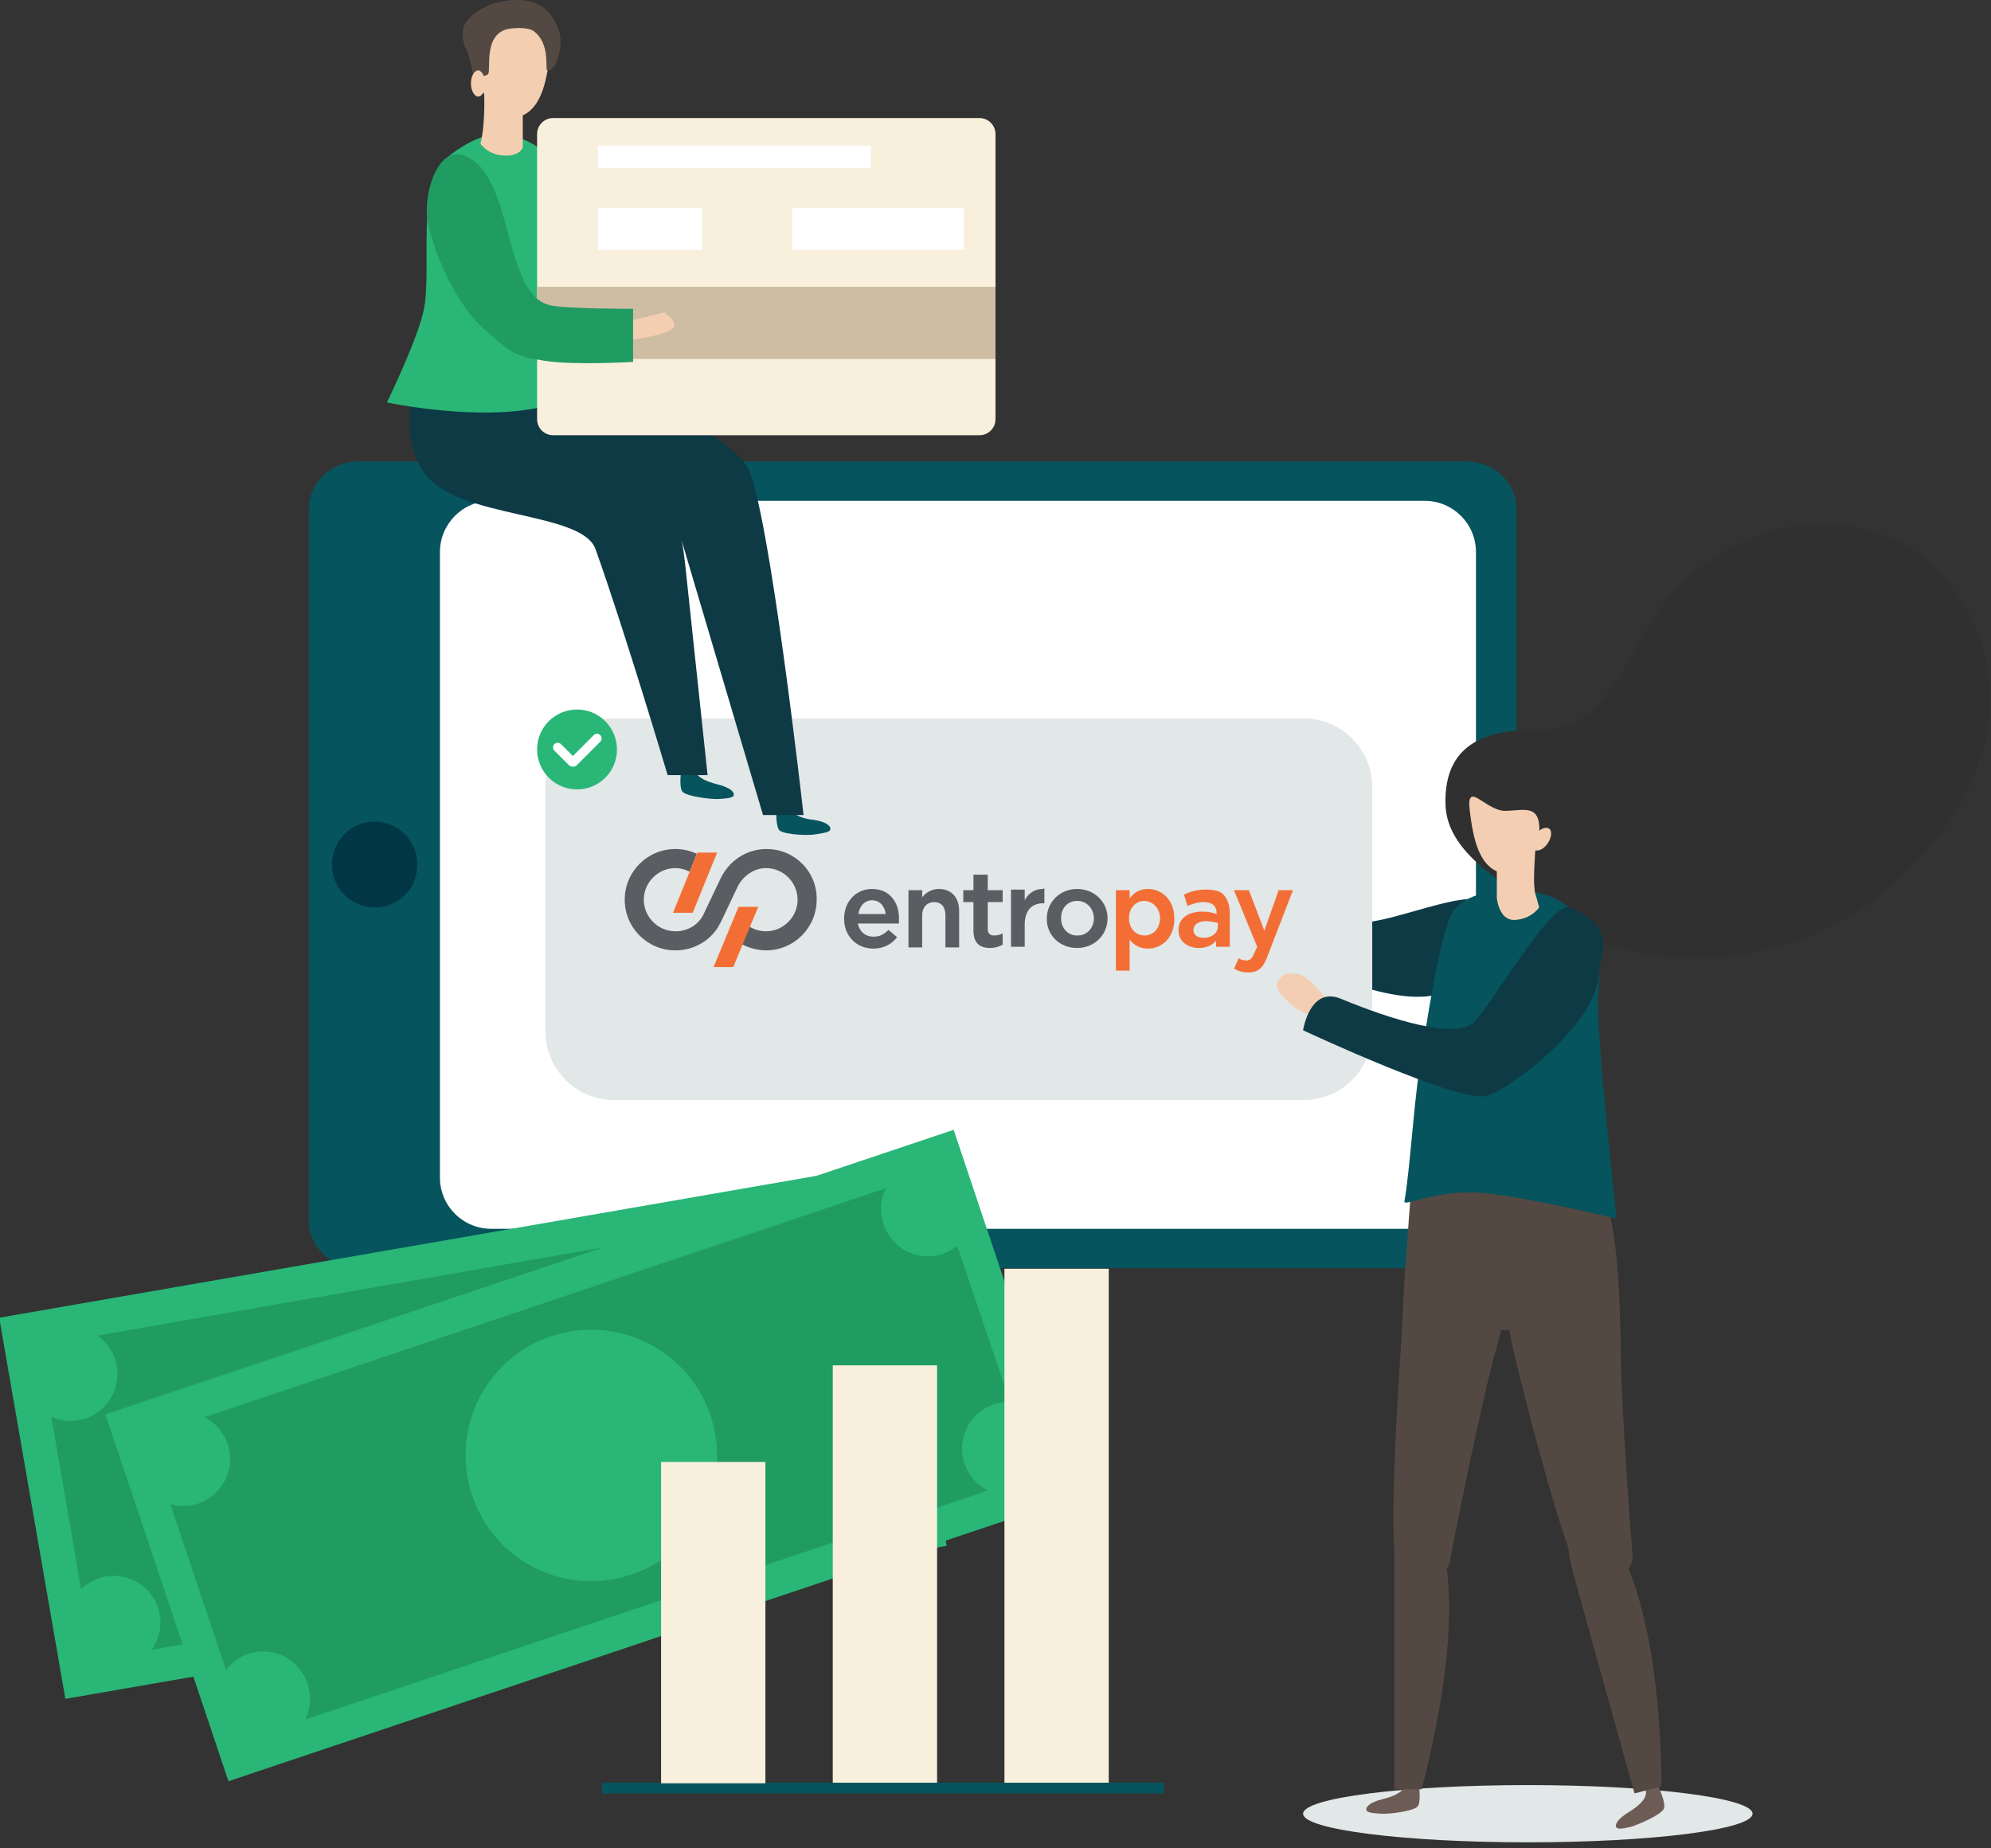
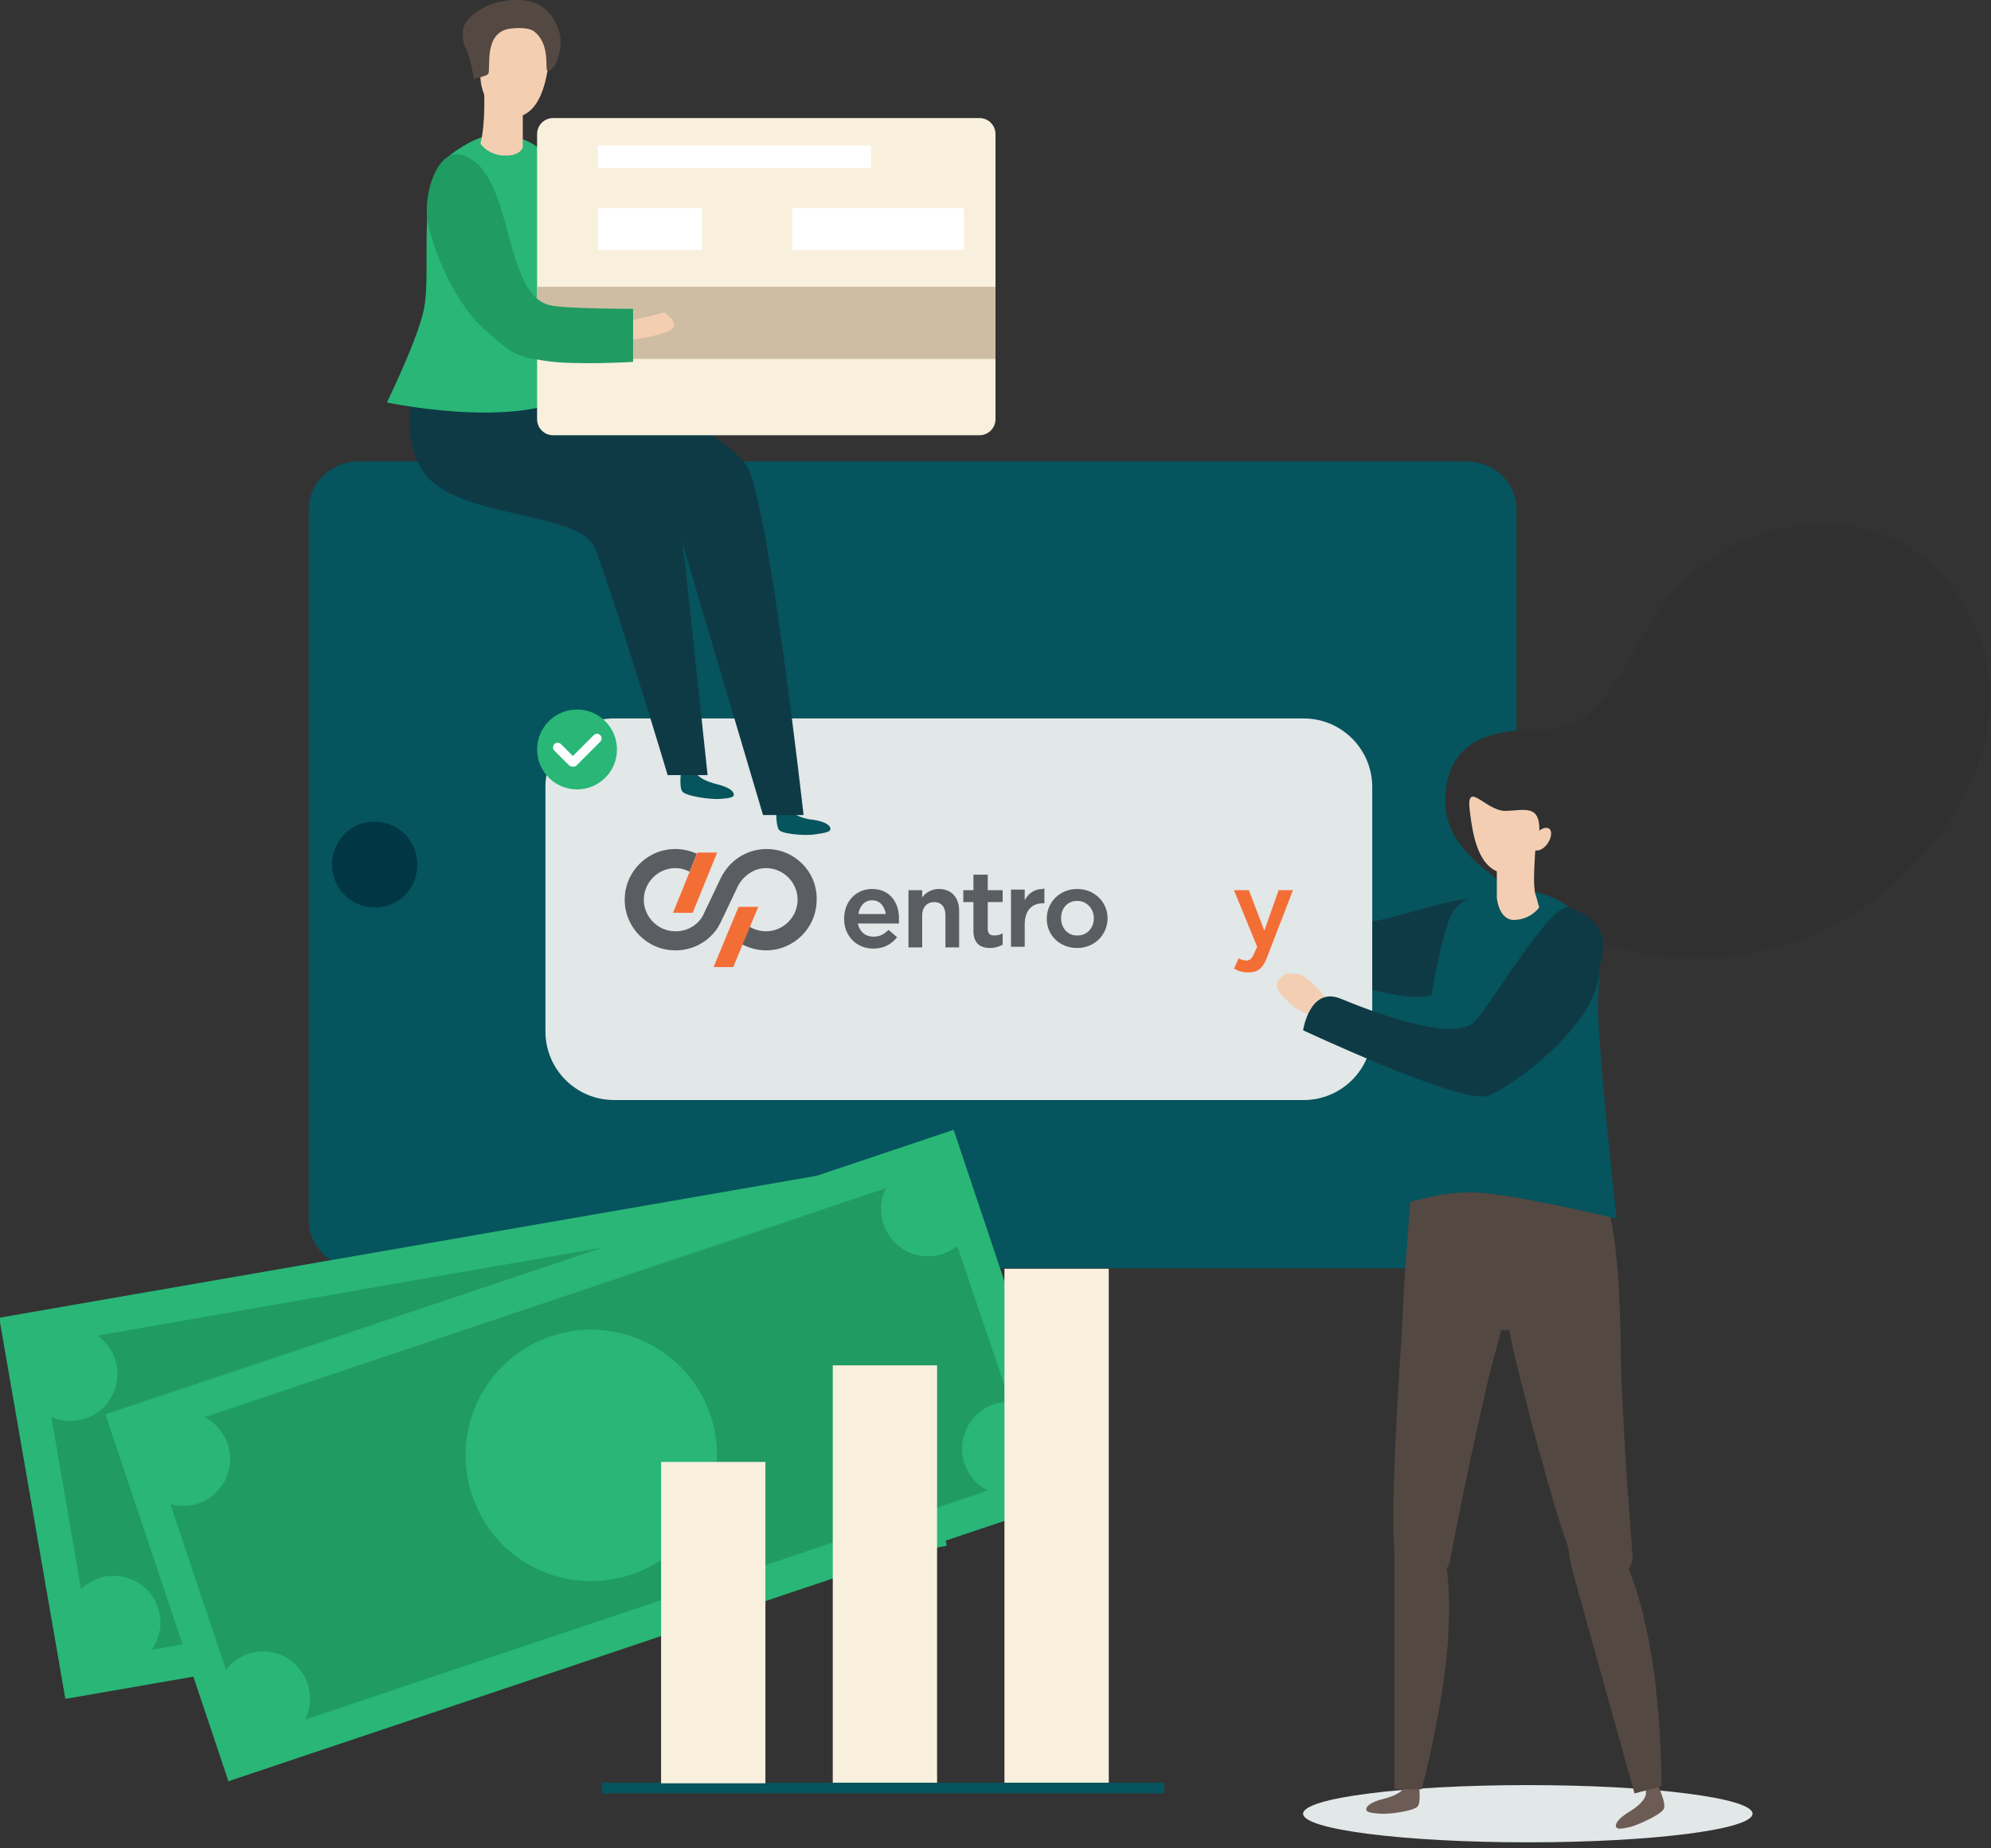
<svg xmlns="http://www.w3.org/2000/svg" version="1.1" id="Layer_1" x="0px" y="0px" viewBox="0 0 334 310" style="enable-background:new 0 0 334 310;" xml:space="preserve">
  <rect x="0" y="0" width="334" height="310" fill="#333333" stroke="none" />
  <style type="text/css">
	.st0{fill:#E2E7E7;}
	.st1{fill:#06545D;}
	.st2{fill:#FFFFFF;}
	.st3{fill:#013644;}
	.st4{fill:#0E3A46;}
	.st5{fill:#5A5E62;}
	.st6{fill:#F36E35;}
	.st7{fill:#6C5C55;}
	.st8{fill:#544842;}
	.st9{fill:#303030;}
	.st10{fill:#F3CEB2;}
	.st11{fill:#29B677;}
	.st12{fill:#209B62;}
	.st13{fill:url(#SVGID_1_);}
	.st14{fill:#F8F0DD;}
	.st15{fill:#F4CEB1;}
	.st16{fill:#CEBDA2;}
</style>
  <g>
    <g>
      <ellipse class="st0" cx="256.3" cy="304.2" rx="37.7" ry="4.8" />
      <g>
        <g>
          <g>
            <path class="st1" d="M51.8,204.7c0,4.4,3.7,8,8.3,8H246c4.6,0,8.4-3.6,8.4-8V85.4c0-4.4-3.7-8-8.4-8H60.1c-4.6,0-8.3,3.6-8.3,8       V204.7z" />
-             <path class="st2" d="M73.8,197.5c0,4.8,3.9,8.6,8.6,8.6H239c4.8,0,8.6-3.9,8.6-8.6V92.6c0-4.8-3.9-8.6-8.6-8.6H82.4       c-4.8,0-8.6,3.9-8.6,8.6V197.5z" />
            <path class="st3" d="M55.7,145c0,4,3.2,7.2,7.2,7.2S70,149,70,145c0-4-3.2-7.2-7.2-7.2S55.7,141.1,55.7,145z" />
          </g>
          <g>
            <g>
              <g>
                <path class="st4" d="M245.6,163.2c-2.5,5.4-10.2,4.2-15.4,2.8c-5.2-1.3-10.1-4.4-12.8-7.8c-2.7-3.4-11-13.1-11-13.1l4.4-5.6         c0,0,11.4,13.7,16.9,15.1c3.7,0.9,16.9-5,20.5-3.6C249.7,151.5,247.3,159.7,245.6,163.2z" />
                <path class="st0" d="M218.7,184.5H103c-6.4,0-11.5-5.2-11.5-11.5v-41c0-6.4,5.2-11.5,11.5-11.5h115.7         c6.4,0,11.5,5.2,11.5,11.5v41C230.2,179.3,225.1,184.5,218.7,184.5z" />
                <g>
                  <g>
                    <path class="st5" d="M146.3,149.1c-2.7,0-4.7,2.1-4.7,5v0c0,2.9,2.1,5,4.9,5c1.6,0,2.9-0.6,3.9-1.8l0.1-0.1l-1.4-1.2           L149,156c-0.8,0.8-1.5,1.1-2.5,1.1c-1.3,0-2.3-0.8-2.6-2.2h6.9l0-0.1c0-0.2,0-0.4,0-0.6           C150.9,151.7,149.5,149.1,146.3,149.1z M146.3,151c1.4,0,2.1,1.1,2.3,2.3H144C144.2,151.9,145.1,151,146.3,151z" />
                    <path class="st5" d="M157.5,149.1c-1.1,0-2.1,0.5-2.8,1.4v-1.2h-2.3v9.6h2.3v-5.4c0-1.3,0.8-2.2,2-2.2           c1.2,0,1.9,0.8,1.9,2.2v5.4h2.3v-6.1C160.9,150.5,159.6,149.1,157.5,149.1z" />
                    <path class="st5" d="M165.6,146.7h-2.3v2.6h-1.7v2h1.7v4.8c0,1.9,0.9,2.9,2.8,2.9c0.8,0,1.4-0.2,2-0.5l0.1,0v-2l-0.1,0.1           c-0.4,0.2-0.8,0.3-1.3,0.3c-0.7,0-1.1-0.3-1.1-1.1v-4.5h2.5v-2h-2.5V146.7z" />
                    <path class="st5" d="M174.9,149.1c-1.3,0-2.4,0.7-3,1.9v-1.8h-2.3v9.6h2.3v-3.7c0-2.3,1.1-3.6,3.1-3.6h0.2v-2.5l-0.1,0           C175.1,149.1,175,149.1,174.9,149.1z" />
                    <path class="st5" d="M180.7,149.1c-2.9,0-5.1,2.2-5.1,5v0c0,2.8,2.2,4.9,5.1,4.9c2.9,0,5.1-2.2,5.1-5v0           C185.8,151.3,183.6,149.1,180.7,149.1z M178,154c0-1.7,1.1-2.9,2.7-2.9c1.6,0,2.8,1.3,2.8,2.9v0c0,1.7-1.2,2.9-2.7,2.9           C179.2,157,178,155.7,178,154L178,154z" />
-                     <path class="st6" d="M192.6,149.1c-1.3,0-2.3,0.5-3.1,1.6v-1.4h-2.3v13.5h2.3v-5.2c0.8,1,1.8,1.5,3.1,1.5           c2.2,0,4.4-1.7,4.4-5v0C197,150.8,194.8,149.1,192.6,149.1z M194.6,154L194.6,154c0,1.7-1.1,2.9-2.6,2.9           c-1.5,0-2.6-1.2-2.6-2.9v0c0-1.7,1.1-2.9,2.6-2.9C193.5,151.2,194.6,152.4,194.6,154z" />
-                     <path class="st6" d="M202.3,149.2c-1.6,0-2.7,0.4-3.6,0.8l-0.1,0l0.6,1.9l0.1,0c0.8-0.3,1.6-0.6,2.6-0.6           c1.5,0,2.2,0.7,2.2,1.9v0.1c-0.6-0.2-1.3-0.4-2.4-0.4c-2.5,0-4,1.2-4,3.1v0c0,2.1,1.8,3,3.4,3c1.2,0,2.2-0.4,2.9-1.2v1h2.3           v-5.7c0-1.3-0.4-2.3-1-3C204.8,149.5,203.7,149.2,202.3,149.2z M201.9,157.3c-1,0-1.7-0.5-1.7-1.3v0c0-0.9,0.8-1.5,2.1-1.5           c0.9,0,1.6,0.2,2,0.3v0.6C204.3,156.5,203.3,157.3,201.9,157.3z" />
                    <path class="st6" d="M214.5,149.3l-2.4,6.8l-2.6-6.8h-2.5l3.9,9.5l-0.6,1.3c-0.3,0.7-0.7,1-1.2,1c-0.4,0-0.8-0.1-1.2-0.3           l-0.1-0.1l-0.8,1.8l0.1,0c0.7,0.4,1.4,0.6,2.3,0.6c1.5,0,2.4-0.6,3.1-2.4l0,0l4.4-11.4H214.5z" />
                  </g>
                  <path class="st5" d="M128.6,142.4c-3.4,0-6.3,2-7.7,4.9c0,0,0,0,0,0l-3,6.3c-0.9,1.6-2.6,2.6-4.6,2.6          c-2.9,0-5.3-2.4-5.3-5.3c0-2.9,2.4-5.3,5.3-5.3c0.8,0,1.6,0.2,2.4,0.6l1.2-3c-1.1-0.5-2.3-0.8-3.6-0.8          c-4.7,0-8.5,3.8-8.5,8.5c0,4.7,3.8,8.5,8.5,8.5c3,0,5.6-1.5,7.1-3.8c0.2-0.3,0.3-0.6,0.5-0.9l2.9-6.1c0.9-1.7,2.7-3,4.7-3          c2.9,0,5.3,2.4,5.3,5.3c0,2.9-2.4,5.3-5.3,5.3c-1,0-2-0.3-2.8-0.8l-1.2,3c1.2,0.6,2.6,1,4,1c4.7,0,8.5-3.8,8.5-8.5          C137.1,146.2,133.3,142.4,128.6,142.4z" />
                  <polygon class="st6" points="117,143 112.9,153.1 116.2,153.1 120.3,143         " />
                  <polygon class="st6" points="123.9,152.1 119.7,162.2 123,162.2 127.2,152.1         " />
                </g>
                <g>
                  <path class="st7" d="M277.5,298.1c0,0,2.2,4.3,1.6,5.3c-0.5,1-4.2,2.6-5.5,3c-1.4,0.3-2.3,0.5-2.5,0          c-0.4-1.4,3.9-3.4,2.3-2.6c-1.1,0.6,3.1-1.4,2.7-3.4c-0.3-1.7-0.1-1.9-0.1-1.9L277.5,298.1z" />
                  <path class="st7" d="M237.8,297.4c0,0,0.8,4.8,0,5.6c-0.8,0.8-4.8,1.3-6.2,1.2c-1.4-0.1-2.4-0.2-2.4-0.7          c0-1.5,4.7-2.1,3-1.8c-1.3,0.2,3.3-0.4,3.6-2.5c0.2-1.7,0.5-1.8,0.5-1.8H237.8z" />
                  <g>
                    <path class="st8" d="M276.4,274.2c-1.1-5.4-2.3-8.9-3.2-11.1c0.4-0.6,0.7-1.2,0.7-1.8c-0.2-2.3-1.9-24.4-2-34.3           c0-1.6,0-3-0.1-4.4h0c0,0-0.2-19.1-3.2-22.3c-0.6-0.6-2.2-1.2-4.5-1.6c-1-1-1.6-1.6-1.6-1.6s-0.9,0.4-2.1,0.9           c-9.4-1.3-23.4-1.6-23.4-1.6s-0.6,6.5-1,13.1c-0.3,3.1-0.5,6.6-0.7,11.4c-0.1,1.1-0.1,2.3-0.2,3.5           c-0.5,7.9-1.8,27-1.2,35.7c0,0.6,0,1.2,0,2c0,5.3,0,38,0,38h4.6c0,0,3.7-13.9,4.4-25c0.4-6,0.1-9.8-0.2-12.1           c0.3-0.3,0.4-0.6,0.5-1c0.4-2.3,4.7-24,7.2-33.5c0.5-1.9,1-3.7,1.4-5.4c0.5,0,1,0,1.4,0c0.3,1.5,0.6,3.1,1,4.8           c1.7,6.9,5.7,22.7,8.9,31.7c0.1,1,0.3,2.5,0.9,4.6c1.4,5.1,10.2,36.6,10.2,36.6l4.5-1.2           C278.8,299.5,278.7,285.1,276.4,274.2z" />
                    <path class="st9" d="M277.5,103.5c-4.5,7.1-8.8,19-18.7,18.9c-7.3-0.1-16.8,0.9-16.3,12.8c0.4,7.9,9.7,12.8,15.2,16.9           c15.2,11.4,36.7,11.1,52.6,1.5c15.5-9.4,28.5-28.4,21.7-46.9c-2.4-6.7-7.5-12.9-14-16.1C303,83.4,285.3,91.2,277.5,103.5z" />
                    <path class="st1" d="M238.1,179.5c1-6.7,3.5-23.3,5.6-26.5c1.7-2.7,5.6-3.7,10.9-3.7c4.6,0,15.1,2.7,13.5,17.7           c-0.5,5,3.1,37.4,3.1,37.4s-14.4-3.5-22.3-4.3c-7.9-0.7-13.5,2.4-13.3,1.4C236.5,196.4,237.2,185,238.1,179.5z" />
                    <g>
                      <path class="st10" d="M258.2,152.2c-0.9-3.5-0.6-1.6-0.8-3.4c-0.2-1.5,0.2-6.9,0.2-6.9l-6.5,2c0,0,0,4.2,0,5.6            c0,1.1,0,1.1,0,1.1s0.3,3.7,2.9,3.7C256.9,154.2,258.2,152.2,258.2,152.2z" />
                      <path class="st10" d="M246.6,136.3c0.5,3.9,1.4,9.6,5.8,10.2c2.7,0.4,5.5-2.6,5.8-6.5c0.4-5.4-2.6-4-5.8-4            C249.1,135.9,245.8,130.5,246.6,136.3z" />
                      <path class="st10" d="M259.6,141.5c-0.7,1-1.7,1.4-2.3,1c-0.6-0.4-0.4-1.5,0.3-2.5c0.7-1,1.7-1.4,2.3-1            C260.4,139.4,260.3,140.5,259.6,141.5z" />
                    </g>
                    <g>
                      <path class="st10" d="M221.6,170.8c0,0-3.4-0.7-5.3-2.6c-1.9-1.9-2.9-2.8-1.4-4.3c0.7-0.6,0.7-0.6,1.8-0.6            c1,0,2.1-0.5,6.4,5L221.6,170.8z" />
                      <path class="st4" d="M218.6,172.8c0,0,1.1-7.4,6.3-5.3c8.7,3.6,19.4,6.9,22.4,3.9c3-3,12.9-20.3,16-19.2            c8.5,3.2,4.9,9,4.9,11c-0.1,8.3-14.5,19.3-18.8,20.6C245.1,185.2,218.6,172.8,218.6,172.8z" />
                    </g>
                  </g>
                </g>
              </g>
            </g>
          </g>
        </g>
      </g>
      <g>
        <g>
          <g>
            <rect x="4.4" y="207.7" transform="matrix(0.985 -0.171 0.171 0.985 -39.984 17.182)" class="st11" width="150.1" height="64.9" />
            <path class="st12" d="M143,215.6c-4.3,0.7-8.4-2.1-9.1-6.4c-0.4-2.1,0.2-4.2,1.3-5.9L16.4,224c1.6,1.2,2.8,2.9,3.2,5.1       c0.7,4.3-2.1,8.4-6.4,9.1c-1.6,0.3-3.2,0.1-4.6-0.6l5,28.9c1.1-1,2.5-1.8,4.1-2.1c4.3-0.7,8.4,2.1,9.1,6.4       c0.4,2.1-0.2,4.2-1.3,5.9L144.4,256c-1.6-1.2-2.8-2.9-3.2-5.1c-0.7-4.3,2.1-8.4,6.4-9.1c0.9-0.2,1.8-0.1,2.7,0l-4.7-27.1       C144.8,215.1,143.9,215.4,143,215.6z" />
            <linearGradient id="SVGID_1_" gradientUnits="userSpaceOnUse" x1="59.215" y1="219.607" x2="101.427" y2="219.607" gradientTransform="matrix(0.985 -0.171 0.171 0.985 -37.267 37.546)">
              <stop offset="0.217" style="stop-color:#A8B2DA" />
              <stop offset="0.39" style="stop-color:#A6AED8" />
              <stop offset="0.551" style="stop-color:#9EA5D3" />
              <stop offset="0.707" style="stop-color:#9295CA" />
              <stop offset="0.86" style="stop-color:#8282BE" />
              <stop offset="0.915" style="stop-color:#7B7ABA" />
            </linearGradient>
-             <path class="st13" d="M100.3,236.5c2,11.5-5.7,22.4-17.2,24.4c-11.5,2-22.4-5.7-24.4-17.2c-2-11.5,5.7-22.4,17.2-24.4       C87.4,217.3,98.3,225,100.3,236.5z" />
          </g>
          <g>
            <rect x="24.1" y="211.7" transform="matrix(0.948 -0.318 0.318 0.948 -72.483 44.2)" class="st11" width="150.1" height="64.9" />
            <path class="st12" d="M158.2,210.3c-4.1,1.4-8.6-0.8-10-5c-0.7-2.1-0.5-4.2,0.4-6L34.3,237.7c1.8,0.9,3.2,2.5,3.9,4.5       c1.4,4.1-0.8,8.6-5,10c-1.5,0.5-3.1,0.5-4.6,0.1l9.3,27.8c0.9-1.2,2.2-2.2,3.7-2.7c4.1-1.4,8.6,0.8,10,5c0.7,2.1,0.5,4.2-0.4,6       L165.7,250c-1.8-0.9-3.2-2.5-3.9-4.5c-1.4-4.1,0.8-8.6,5-10c0.9-0.3,1.8-0.4,2.6-0.4l-8.8-26.1       C159.9,209.5,159.1,210,158.2,210.3z" />
            <path class="st11" d="M119.2,237.4c3.7,11.1-2.2,23-13.3,26.7c-11.1,3.7-23-2.2-26.7-13.3c-3.7-11.1,2.2-23,13.3-26.7       C103.5,220.4,115.5,226.4,119.2,237.4z" />
          </g>
        </g>
        <g>
          <rect x="101" y="299" class="st1" width="94.3" height="1.8" />
          <rect x="110.9" y="245.2" class="st14" width="17.5" height="53.9" />
          <rect x="139.7" y="229" class="st14" width="17.5" height="70" />
          <rect x="168.5" y="212.8" class="st14" width="17.5" height="86.2" />
        </g>
        <g>
          <path class="st1" d="M114.5,127.2c0,0-0.8,4.8,0,5.6c0.8,0.8,4.8,1.3,6.2,1.2c1.4-0.1,2.4-0.2,2.4-0.7c0-1.5-4.7-2.1-3-1.8      c1.3,0.2-3.3-0.4-3.6-2.5c-0.2-1.7-0.5-1.8-0.5-1.8H114.5z" />
          <path class="st1" d="M130.3,133.8c0,0-0.4,4.8,0.5,5.5c0.9,0.7,4.9,0.9,6.2,0.6c1.4-0.2,2.4-0.4,2.3-0.9      c-0.1-1.5-4.8-1.7-3.1-1.5c1.3,0.1-3.4-0.1-3.8-2.2c-0.3-1.7-0.7-1.7-0.7-1.7L130.3,133.8z" />
          <path class="st4" d="M134.8,136.7H128L113,86.1c0,0-5.8-3.6-8-3.8C72.7,78.2,81,63.3,81,63.3l18.4-0.5c0,0,22.5,9.2,26,15.6      C129,84.8,134.8,136.7,134.8,136.7z" />
          <path class="st4" d="M118.7,130l-3.7-34.8c0,0-1.4-15.3-6.1-17.5c-4.8-2.2-22.5-13.3-22.5-13.3l-15.6-3.9c0,0-5.1,11.5,0.5,19      c5.7,7.6,26.3,6.2,28.6,12.6c4.7,13.1,12.1,37.9,12.1,37.9H118.7z" />
          <path class="st11" d="M64.9,67.5c0,0,5.5-11.2,6.3-16.1c1.1-6.8-1.1-19.7,3.1-24.3c1.5-1.6,5.9-4.5,8.6-4.5      c7.9,0,10.4,4.9,10.9,8.5c1.7,11.4,7.3,30.2,5.4,32.6C91.7,73.2,64.9,67.5,64.9,67.5z" />
          <g>
            <path class="st15" d="M80.6,24.1c0.9-3.5,0.6-9,0.6-9l6.5,2c0,0,0,4.2,0,5.6c0,1.1,0,2,0,2s-0.3,1.4-2.9,1.4       C81.9,26.1,80.6,24.1,80.6,24.1z" />
            <path class="st15" d="M92.2,9.5c-0.5,3.9-1.4,9.6-5.8,10.2c-2.7,0.4-5.5-2.6-5.8-6.5c-0.4-5.4,2.6-10.8,5.8-10.8       C89.6,2.5,93,3.8,92.2,9.5z" />
            <path class="st8" d="M81.9,12.4c0.5-0.8-0.9-7,3.7-7.6c1.6-0.2,3.2-0.1,3.9,0.4c2.9,2.1,1.9,6.5,2.3,6.6       c1.5,0.4,2.9-4.4,1.9-6.8c-0.9-2.4-2.5-5.1-7.2-5c-2.4,0-5.9,0.9-8,3.3c-1.9,2.1-0.2,5.2-0.2,5.2c0.7,1.7,1.2,4.7,1.2,4.7       S81.6,12.8,81.9,12.4z" />
-             <path class="st15" d="M79,14c0,1.2,0.6,2.2,1.2,2.2c0.7,0,1.2-1,1.2-2.2c0-1.2-0.6-2.2-1.2-2.2C79.5,11.9,79,12.8,79,14z" />
          </g>
          <g>
            <path class="st14" d="M167,70.3c0,1.5-1.2,2.7-2.7,2.7H92.8c-1.5,0-2.7-1.2-2.7-2.7V22.5c0-1.5,1.2-2.7,2.7-2.7h71.5       c1.5,0,2.7,1.2,2.7,2.7V70.3z" />
            <rect x="90.1" y="48.1" class="st16" width="76.9" height="12.1" />
            <rect x="100.3" y="24.4" class="st2" width="45.8" height="3.8" />
            <rect x="100.3" y="34.9" class="st2" width="17.5" height="7" />
            <rect x="132.9" y="34.9" class="st2" width="28.8" height="7" />
          </g>
          <path class="st15" d="M104.6,57.2c0,0-1.5-2.8,1-3.4c2.5-0.5,5.8-1.4,5.8-1.4s2.7,1.7,1.3,2.8C111.2,56.4,104.6,57.2,104.6,57.2      z" />
          <path class="st12" d="M71.6,35.8c0.3,4.4,4.2,14.4,9.3,19.1c5.1,4.6,5.5,4.8,10.4,5.6c4.9,0.8,14.9,0.2,14.9,0.2v-8.9      c0,0-11.5,0-13.9-0.6c-8.1-1.8-5.9-21.8-14.4-25.1C73.7,24.5,71.4,31.4,71.6,35.8z" />
        </g>
      </g>
    </g>
  </g>
  <g>
    <circle class="st11" cx="96.8" cy="125.7" r="6.7" />
    <g>
      <path class="st2" d="M96.1,128.6c-0.2,0-0.4-0.1-0.6-0.2l-2.5-2.5c-0.3-0.3-0.3-0.8,0-1.1c0.3-0.3,0.8-0.3,1.1,0l2,2l3.5-3.5    c0.3-0.3,0.8-0.3,1.1,0c0.3,0.3,0.3,0.8,0,1.1l-4.1,4.1C96.5,128.5,96.3,128.6,96.1,128.6z" />
    </g>
  </g>
</svg>